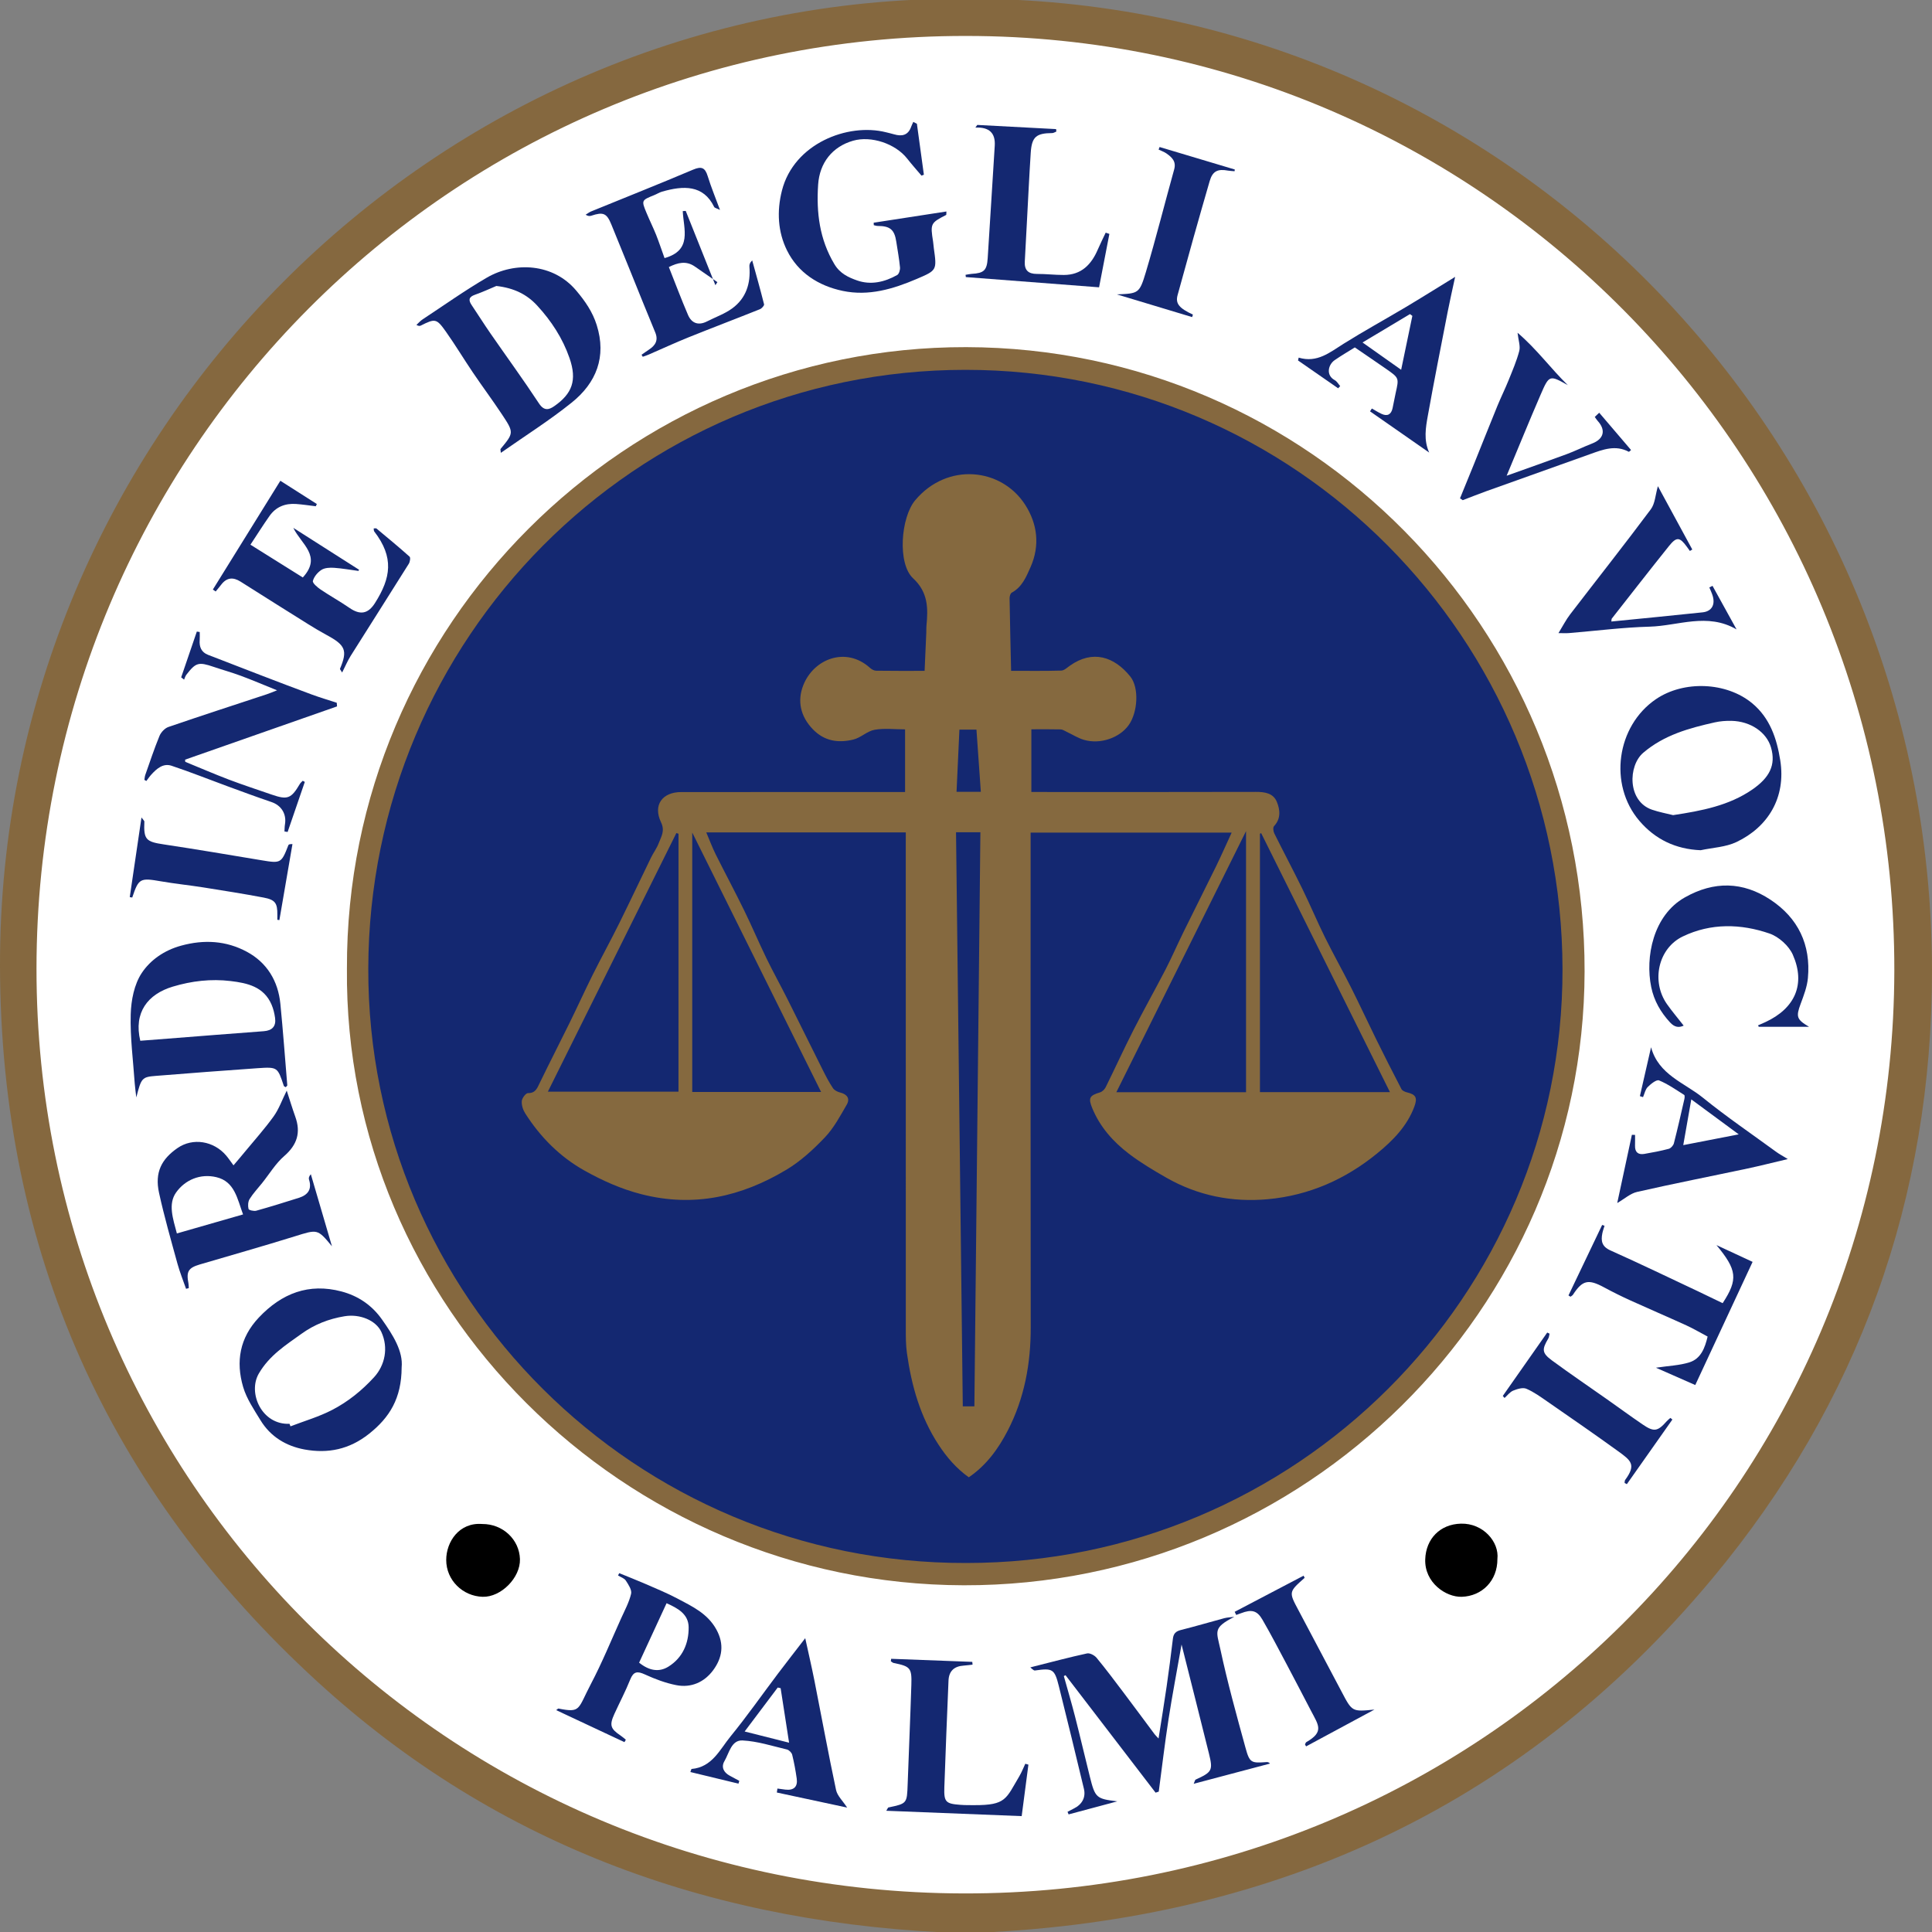
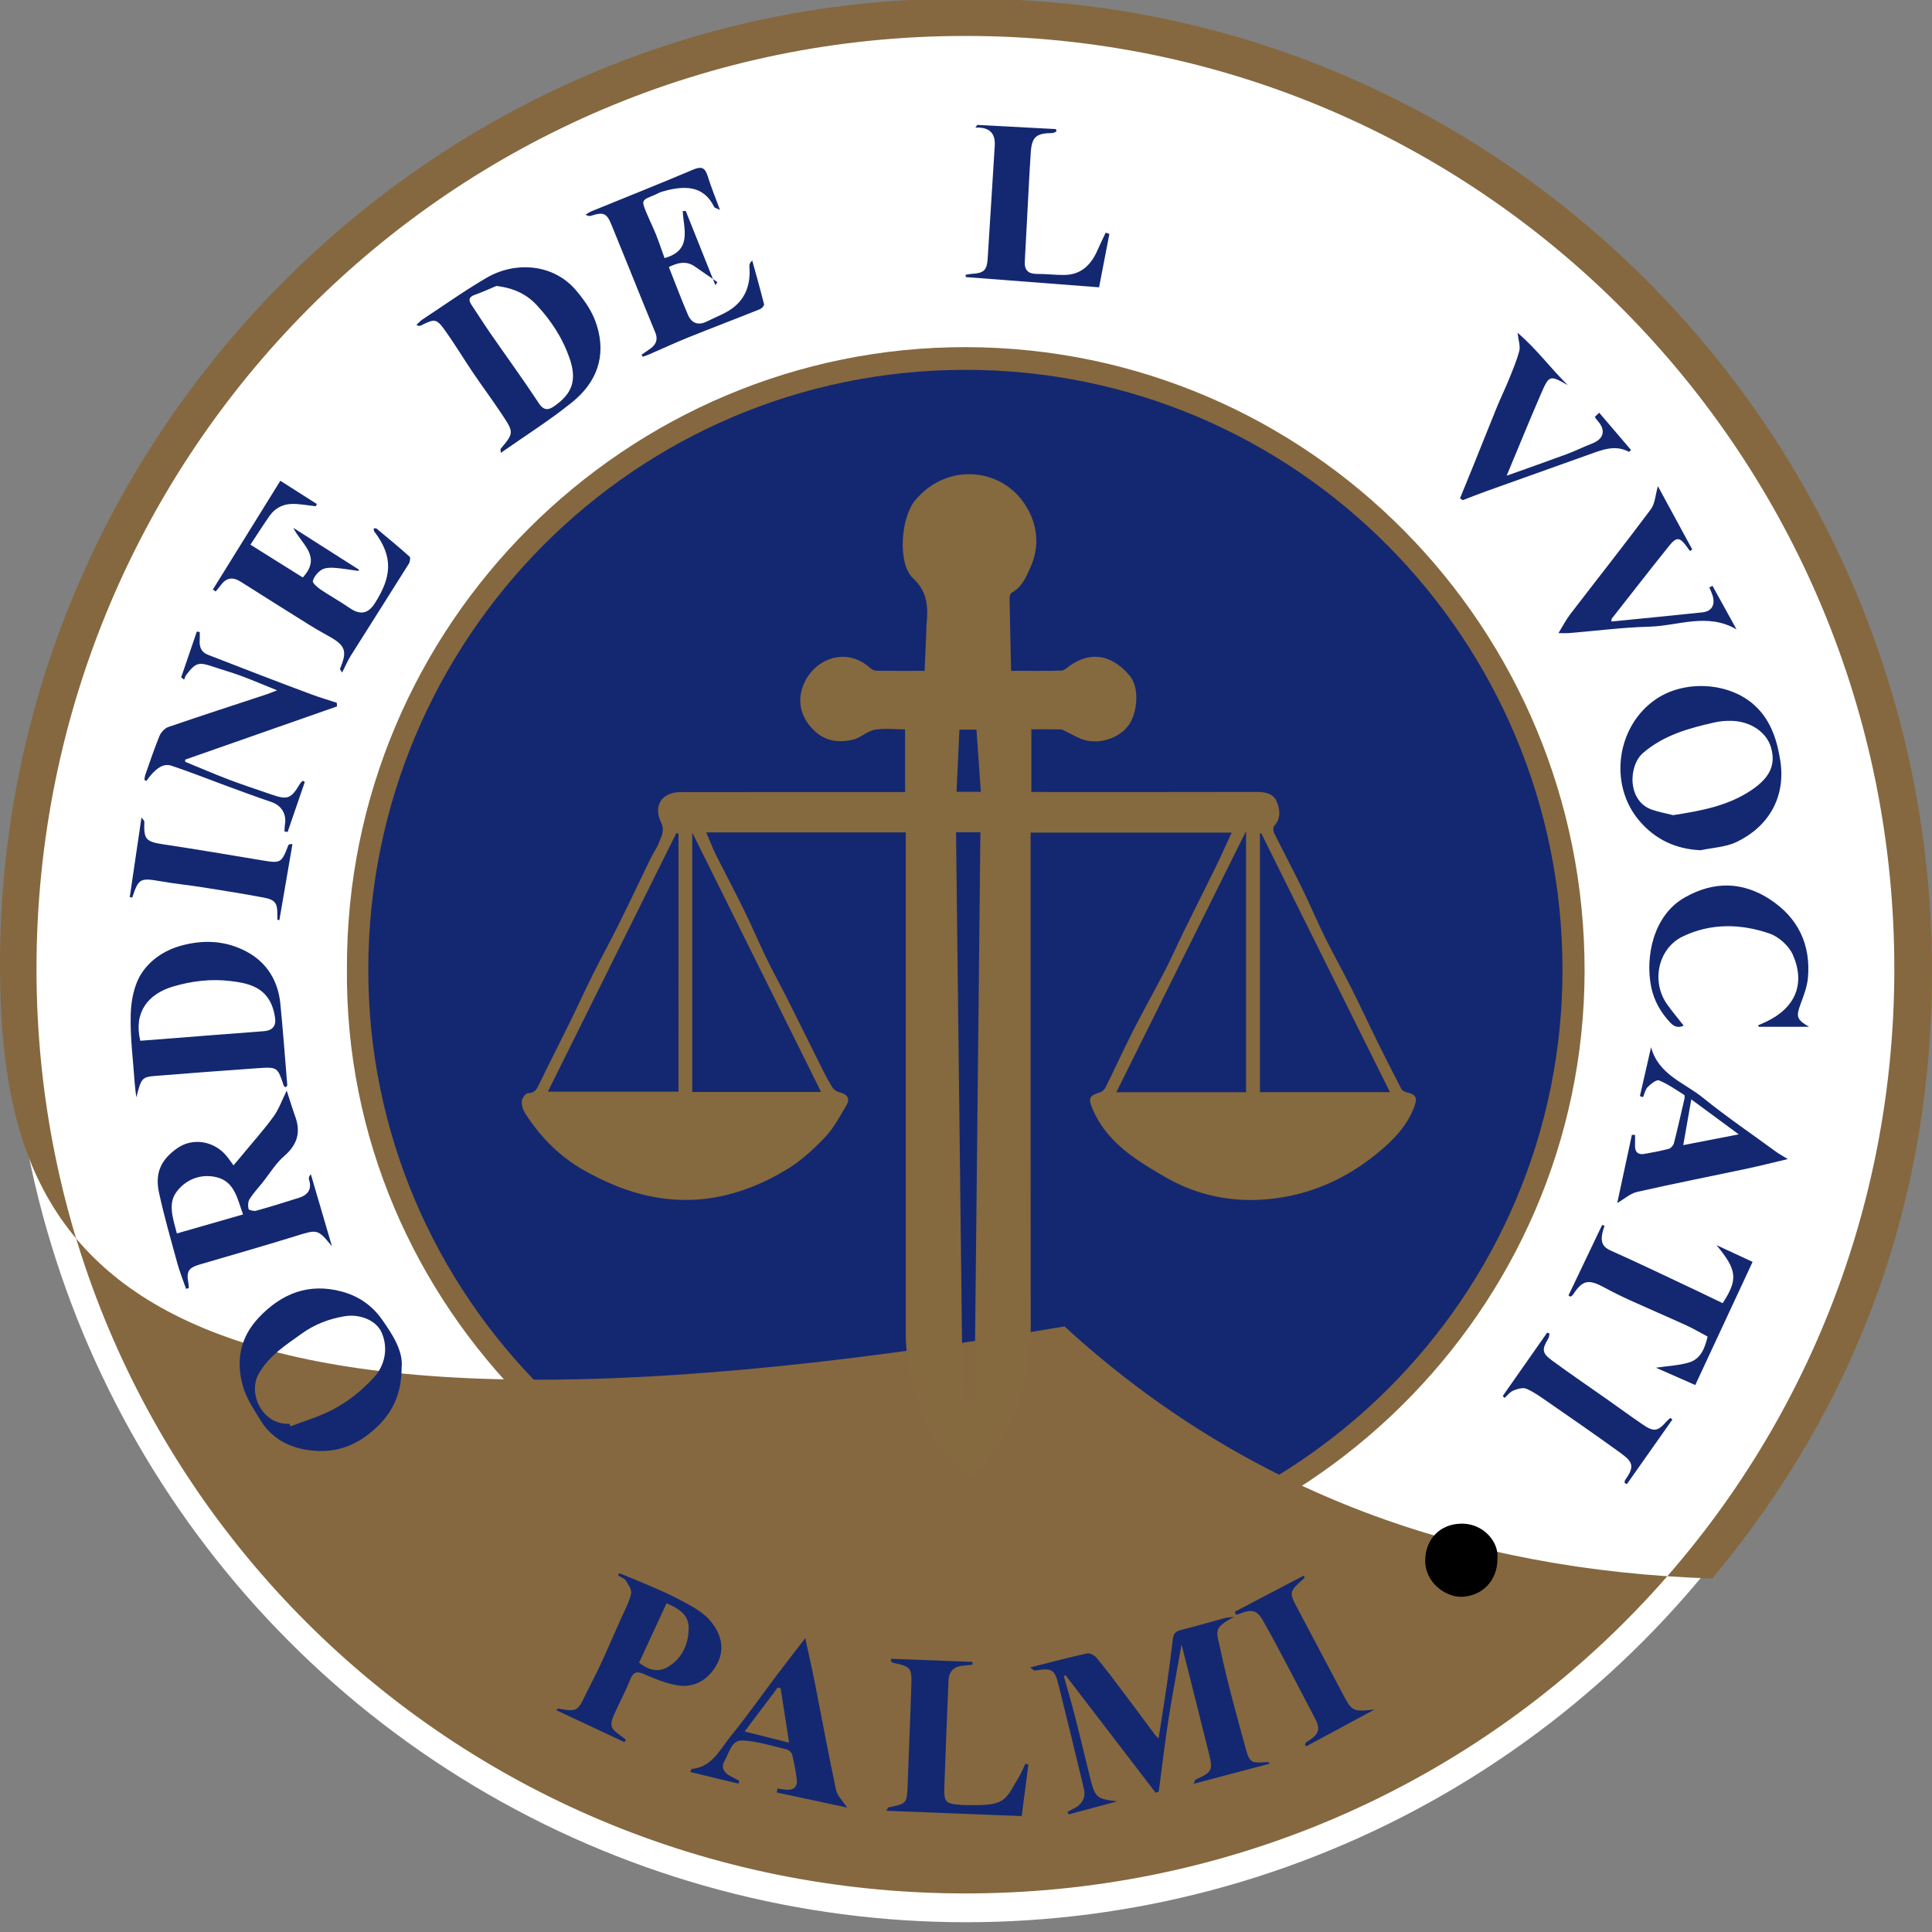
<svg xmlns="http://www.w3.org/2000/svg" version="1.1" id="Livello_1" x="0px" y="0px" width="56px" height="56px" viewBox="0 0 56 56" xml:space="preserve">
  <rect x="0" y="0" width="56" height="56" fill="#808080" stroke="none" />
  <g>
    <circle fill="#FFFFFF" cx="28" cy="28" r="27.717" />
    <circle fill="#142871" cx="27.989" cy="28.047" r="17.474" />
-     <path fill="#85683F" d="M27.976-0.037C43.508-0.091,55.978,12.612,56,28.108c0.009,6.616-2.127,12.557-6.368,17.646 c-5.621,6.744-12.959,9.991-21.67,10.283c-7.117-0.232-13.49-2.46-18.777-7.307C3.134,43.184,0.021,36.263,0,28.014 C-0.039,12.61,12.59-0.127,27.976-0.037z M28.005,1.042C13.094,1.022,1.066,13.13,1.058,28.073 C1.05,42.912,12.992,54.849,27.927,54.882c14.948,0.033,26.951-11.894,26.981-26.744C54.937,13.207,42.929,1.042,28.005,1.042z" />
+     <path fill="#85683F" d="M27.976-0.037C43.508-0.091,55.978,12.612,56,28.108c0.009,6.616-2.127,12.557-6.368,17.646 c-7.117-0.232-13.49-2.46-18.777-7.307C3.134,43.184,0.021,36.263,0,28.014 C-0.039,12.61,12.59-0.127,27.976-0.037z M28.005,1.042C13.094,1.022,1.066,13.13,1.058,28.073 C1.05,42.912,12.992,54.849,27.927,54.882c14.948,0.033,26.951-11.894,26.981-26.744C54.937,13.207,42.929,1.042,28.005,1.042z" />
    <path fill="#85683F" d="M10.056,28.072c-0.03-9.983,8.11-18.03,17.95-18.01c9.945,0.02,17.944,8.151,17.924,18.099 c-0.019,9.806-8.115,17.812-17.996,17.789C18.069,45.927,9.961,37.857,10.056,28.072z M27.999,45.304 c9.555,0.008,17.306-7.729,17.291-17.215c-0.015-9.57-7.721-17.372-17.31-17.369c-9.588,0.003-17.28,7.793-17.305,17.351 C10.651,37.575,18.416,45.325,27.999,45.304z" />
    <g>
      <path fill="#142871" d="M35.776,46.865c-0.626,0.321-0.516,0.415-0.404,0.936c0.206,0.962,0.469,1.912,0.73,2.861 c0.12,0.438,0.165,0.446,0.611,0.413c0.031-0.002,0.062,0.003,0.099,0.043c-0.724,0.192-1.448,0.383-2.212,0.586 c0.034-0.076,0.038-0.112,0.054-0.12c0.478-0.219,0.509-0.267,0.389-0.752c-0.256-1.033-0.518-2.064-0.795-3.165 c-0.134,0.764-0.269,1.464-0.378,2.167c-0.108,0.697-0.19,1.398-0.283,2.097c-0.031,0.01-0.061,0.02-0.092,0.03 c-0.87-1.135-1.741-2.27-2.611-3.405c-0.016,0.009-0.032,0.018-0.048,0.027c0.108,0.387,0.222,0.772,0.322,1.161 c0.149,0.581,0.285,1.165,0.43,1.746c0.155,0.623,0.187,0.649,0.798,0.723c-0.471,0.126-0.942,0.252-1.412,0.378 c-0.01-0.025-0.021-0.05-0.031-0.075c0.061-0.032,0.122-0.065,0.184-0.096c0.239-0.118,0.351-0.323,0.29-0.574 c-0.238-0.992-0.478-1.984-0.726-2.973c-0.125-0.499-0.178-0.526-0.694-0.453c-0.022,0.003-0.047-0.012-0.133-0.09 c0.044-0.011,0.087-0.023,0.131-0.034c0.504-0.126,1.006-0.261,1.514-0.371c0.081-0.017,0.215,0.054,0.275,0.126 c0.272,0.329,0.528,0.672,0.785,1.012c0.301,0.399,0.598,0.802,0.897,1.203c0.021,0.028,0.047,0.052,0.115,0.125 c0.083-0.531,0.164-1.017,0.234-1.505c0.067-0.461,0.126-0.924,0.182-1.387c0.017-0.144,0.08-0.214,0.225-0.251 c0.426-0.107,0.847-0.232,1.271-0.346C35.583,46.88,35.681,46.878,35.776,46.865z" />
      <path fill="#142871" d="M5.393,37.357c-0.084-0.242-0.181-0.481-0.249-0.728c-0.187-0.682-0.383-1.363-0.534-2.053 c-0.131-0.598,0.076-0.981,0.535-1.299c0.445-0.308,1.05-0.206,1.409,0.215c0.07,0.082,0.129,0.172,0.214,0.286 c0.118-0.139,0.231-0.27,0.34-0.404c0.278-0.337,0.571-0.663,0.825-1.017c0.151-0.21,0.239-0.465,0.378-0.745 c0.083,0.256,0.16,0.51,0.249,0.759c0.164,0.458,0.053,0.812-0.321,1.137c-0.252,0.218-0.43,0.52-0.642,0.784 c-0.122,0.153-0.258,0.296-0.361,0.461c-0.048,0.076-0.054,0.199-0.032,0.289c0.008,0.035,0.155,0.07,0.224,0.051 c0.414-0.115,0.824-0.244,1.234-0.373c0.264-0.083,0.386-0.248,0.294-0.533c-0.014-0.043,0.004-0.097,0.054-0.151 c0.204,0.696,0.408,1.392,0.612,2.088c-0.421-0.509-0.416-0.494-1.078-0.288c-0.915,0.285-1.837,0.545-2.756,0.816 c-0.33,0.098-0.392,0.205-0.326,0.544c0.009,0.046,0.007,0.094,0.01,0.141C5.446,37.344,5.419,37.35,5.393,37.357z M5.127,35.752 c0.662-0.19,1.276-0.366,1.918-0.551c-0.169-0.46-0.244-0.954-0.773-1.08c-0.466-0.111-0.908,0.077-1.168,0.444 C4.867,34.9,5.012,35.32,5.127,35.752z" />
      <path fill="#142871" d="M14.517,13.126c-0.009-0.091-0.015-0.104-0.011-0.109c0.39-0.471,0.396-0.475,0.038-1.014 c-0.271-0.409-0.565-0.803-0.84-1.21c-0.264-0.391-0.508-0.796-0.78-1.181c-0.272-0.384-0.311-0.383-0.727-0.175 c-0.029,0.014-0.062,0.018-0.127-0.019c0.06-0.054,0.113-0.118,0.18-0.161c0.618-0.407,1.223-0.837,1.861-1.209 c0.813-0.473,1.925-0.416,2.589,0.372c0.262,0.31,0.476,0.621,0.596,1.002c0.29,0.921-0.012,1.677-0.728,2.25 C15.926,12.188,15.226,12.629,14.517,13.126z M14.387,8.289c-0.164,0.068-0.388,0.173-0.621,0.255 c-0.182,0.064-0.192,0.155-0.095,0.299c0.184,0.273,0.359,0.553,0.547,0.824c0.468,0.676,0.953,1.34,1.404,2.026 c0.147,0.223,0.287,0.189,0.443,0.08c0.516-0.359,0.669-0.745,0.442-1.396c-0.199-0.574-0.527-1.075-0.935-1.518 C15.28,8.541,14.909,8.348,14.387,8.289z" />
      <path fill="#142871" d="M8.282,31.513c-0.027-0.018-0.05-0.024-0.055-0.037c-0.181-0.545-0.182-0.553-0.759-0.514 C6.484,31.03,5.5,31.107,4.516,31.185c-0.402,0.032-0.421,0.06-0.565,0.624c-0.015-0.132-0.035-0.264-0.045-0.396 C3.86,30.742,3.77,30.069,3.789,29.4c0.011-0.406,0.101-0.868,0.319-1.196c0.251-0.379,0.654-0.66,1.14-0.793 c0.668-0.184,1.31-0.145,1.906,0.176c0.585,0.315,0.908,0.847,0.973,1.513c0.077,0.785,0.135,1.572,0.2,2.359 C8.328,31.47,8.307,31.484,8.282,31.513z M4.066,30.167c0.271-0.021,0.53-0.041,0.789-0.061c0.93-0.073,1.86-0.147,2.79-0.216 c0.247-0.018,0.362-0.144,0.328-0.386c-0.018-0.131-0.05-0.264-0.102-0.385c-0.224-0.521-0.701-0.625-1.188-0.683 c-0.567-0.068-1.126-0.003-1.675,0.162C4.281,28.816,3.87,29.351,4.066,30.167z" />
      <path fill="#142871" d="M49.294,24.644c-0.727-0.03-1.319-0.316-1.777-0.853c-0.898-1.052-0.661-2.745,0.478-3.523 c0.805-0.55,2.046-0.505,2.796,0.119c0.51,0.425,0.709,1.015,0.81,1.647c0.174,1.09-0.359,1.939-1.267,2.372 C50.021,24.555,49.643,24.569,49.294,24.644z M48.496,23.627c0.833-0.126,1.618-0.277,2.291-0.739 c0.5-0.344,0.696-0.711,0.546-1.224c-0.129-0.441-0.591-0.758-1.147-0.77c-0.16-0.003-0.325,0.009-0.481,0.044 c-0.743,0.167-1.467,0.364-2.073,0.88c-0.444,0.377-0.464,1.405,0.251,1.651C48.09,23.541,48.31,23.58,48.496,23.627z" />
      <path fill="#142871" d="M11.642,39.635c-0.003,0.899-0.353,1.456-0.948,1.927c-0.569,0.451-1.188,0.576-1.866,0.452 c-0.534-0.098-0.987-0.37-1.277-0.847c-0.189-0.309-0.402-0.622-0.503-0.963c-0.217-0.738-0.101-1.426,0.454-2.014 c0.664-0.703,1.449-1.007,2.397-0.756c0.476,0.126,0.877,0.393,1.171,0.809C11.396,38.703,11.688,39.171,11.642,39.635z M8.392,41.27c0.009,0.024,0.019,0.049,0.028,0.073c0.404-0.155,0.825-0.277,1.207-0.475c0.458-0.237,0.86-0.56,1.215-0.948 c0.315-0.344,0.425-0.853,0.21-1.316c-0.154-0.33-0.617-0.526-1.064-0.452c-0.457,0.075-0.875,0.238-1.254,0.512 c-0.46,0.331-0.925,0.622-1.232,1.149C7.175,40.374,7.586,41.304,8.392,41.27z" />
-       <path fill="#142871" d="M26.577,3.588c0.067,0.492,0.135,0.984,0.202,1.476c-0.023,0.009-0.046,0.018-0.069,0.027 c-0.139-0.164-0.282-0.325-0.415-0.494c-0.34-0.433-1.044-0.669-1.569-0.518c-0.602,0.173-0.97,0.642-1.012,1.272 c-0.054,0.813,0.04,1.585,0.472,2.307c0.164,0.273,0.407,0.382,0.655,0.47c0.399,0.141,0.8,0.049,1.165-0.157 c0.053-0.03,0.088-0.149,0.081-0.221c-0.024-0.25-0.07-0.497-0.108-0.746C25.926,6.655,25.8,6.55,25.44,6.549 c-0.038,0-0.075-0.014-0.113-0.022c-0.001-0.024-0.002-0.048-0.003-0.072c0.699-0.108,1.398-0.215,2.108-0.325 c-0.004,0.067,0.001,0.096-0.007,0.1c-0.452,0.231-0.462,0.251-0.379,0.774c0.01,0.062,0.012,0.125,0.021,0.187 c0.09,0.642,0.091,0.644-0.495,0.894c-0.686,0.293-1.392,0.504-2.144,0.347c-0.707-0.148-1.297-0.528-1.617-1.175 c-0.264-0.534-0.299-1.132-0.146-1.734c0.345-1.359,1.904-1.968,3.014-1.69c0.078,0.02,0.157,0.037,0.235,0.06 c0.227,0.067,0.408,0.031,0.496-0.218c0.017-0.049,0.042-0.095,0.063-0.142C26.508,3.551,26.542,3.57,26.577,3.588z" />
      <path fill="#142871" d="M10.831,15.317c0.034,0,0.067-0.01,0.081,0.002c0.323,0.269,0.647,0.536,0.96,0.816 c0.031,0.028,0.012,0.15-0.022,0.205c-0.559,0.893-1.126,1.781-1.687,2.673c-0.088,0.141-0.153,0.296-0.246,0.48 c-0.048-0.079-0.066-0.097-0.063-0.106c0.224-0.532,0.163-0.685-0.384-0.98c-0.18-0.097-0.356-0.202-0.529-0.31 c-0.657-0.411-1.314-0.823-1.968-1.238c-0.218-0.138-0.403-0.121-0.563,0.09c-0.05,0.067-0.106,0.13-0.159,0.195 c-0.027-0.019-0.054-0.038-0.081-0.056c0.643-1.036,1.286-2.072,1.956-3.153c0.363,0.232,0.711,0.453,1.058,0.674 c-0.01,0.022-0.02,0.043-0.031,0.065c-0.19-0.023-0.379-0.052-0.57-0.066c-0.317-0.023-0.586,0.083-0.771,0.347 c-0.19,0.27-0.367,0.551-0.553,0.833c0.515,0.323,1.012,0.633,1.518,0.95c0.567-0.62-0.049-0.966-0.275-1.438 c0.636,0.405,1.271,0.81,1.907,1.215c-0.007,0.011-0.014,0.022-0.021,0.033c-0.235-0.031-0.468-0.074-0.704-0.09 c-0.122-0.008-0.268-0.002-0.365,0.059c-0.111,0.071-0.219,0.199-0.25,0.322c-0.015,0.062,0.131,0.185,0.225,0.249 c0.273,0.185,0.563,0.344,0.834,0.531c0.308,0.213,0.539,0.18,0.741-0.14c0.462-0.73,0.559-1.321-0.023-2.077 C10.833,15.384,10.837,15.354,10.831,15.317z" />
      <path fill="#142871" d="M19.262,7.481c0.81-0.226,0.552-0.84,0.528-1.362c0.029-0.002,0.057-0.004,0.086-0.006 c0.287,0.718,0.574,1.436,0.86,2.153c0.019-0.029,0.039-0.059,0.058-0.088c-0.218-0.151-0.437-0.302-0.654-0.453 c-0.248-0.172-0.491-0.115-0.753,0.016c0.185,0.465,0.359,0.931,0.555,1.387c0.106,0.246,0.304,0.315,0.554,0.187 c0.244-0.125,0.511-0.217,0.729-0.377c0.401-0.294,0.537-0.722,0.497-1.211c-0.005-0.056,0.012-0.113,0.081-0.179 c0.117,0.424,0.237,0.847,0.344,1.273c0.009,0.036-0.067,0.12-0.119,0.141c-0.689,0.276-1.383,0.539-2.071,0.816 c-0.39,0.157-0.772,0.335-1.159,0.502c-0.054,0.024-0.112,0.041-0.167,0.061c-0.012-0.019-0.023-0.039-0.035-0.058 c0.072-0.05,0.143-0.102,0.216-0.15c0.186-0.122,0.276-0.269,0.18-0.499c-0.244-0.586-0.479-1.175-0.717-1.763 c-0.185-0.456-0.369-0.912-0.556-1.367c-0.133-0.325-0.234-0.366-0.578-0.252c-0.045,0.015-0.095,0.017-0.166-0.028 c0.053-0.032,0.102-0.072,0.158-0.095c0.986-0.403,1.975-0.795,2.956-1.211c0.245-0.104,0.348-0.06,0.424,0.187 c0.096,0.312,0.222,0.616,0.356,0.98c-0.094-0.047-0.154-0.056-0.169-0.087c-0.313-0.645-0.891-0.622-1.512-0.442 c-0.077,0.022-0.146,0.068-0.221,0.098c-0.375,0.151-0.379,0.153-0.227,0.518c0.089,0.215,0.193,0.424,0.28,0.64 C19.105,7.027,19.177,7.247,19.262,7.481z" />
      <path fill="#142871" d="M18.1,50.497c-0.653-0.306-1.306-0.612-1.979-0.928c0.044-0.032,0.057-0.048,0.066-0.046 c0.657,0.13,0.553,0.025,0.943-0.717c0.323-0.614,0.586-1.26,0.872-1.894c0.106-0.235,0.233-0.468,0.291-0.716 c0.026-0.111-0.078-0.266-0.153-0.382c-0.045-0.069-0.149-0.1-0.226-0.148c0.012-0.022,0.023-0.045,0.035-0.067 c0.253,0.104,0.509,0.203,0.76,0.312c0.311,0.136,0.626,0.265,0.925,0.423c0.429,0.228,0.873,0.431,1.13,0.897 c0.238,0.432,0.17,0.827-0.094,1.183c-0.254,0.343-0.635,0.516-1.067,0.431c-0.312-0.061-0.619-0.177-0.909-0.31 c-0.22-0.101-0.331-0.09-0.427,0.148c-0.136,0.34-0.308,0.665-0.46,0.999c-0.147,0.323-0.114,0.427,0.182,0.625 c0.053,0.036,0.101,0.079,0.151,0.119C18.127,50.45,18.114,50.474,18.1,50.497z M18.525,48.193 c0.284,0.229,0.572,0.288,0.85,0.115c0.412-0.257,0.59-0.675,0.586-1.14c-0.003-0.38-0.31-0.551-0.64-0.698 C19.053,47.049,18.792,47.614,18.525,48.193z" />
      <path fill="#142871" d="M5.37,22.082c0.421,0.172,0.839,0.353,1.264,0.515c0.409,0.155,0.825,0.291,1.239,0.434 c0.462,0.16,0.567,0.119,0.819-0.309c0.02-0.035,0.055-0.061,0.083-0.091c0.02,0.011,0.04,0.022,0.06,0.033 c-0.166,0.484-0.332,0.967-0.498,1.451c-0.031-0.005-0.061-0.01-0.092-0.015c0.005-0.069,0.004-0.139,0.015-0.207 c0.05-0.301-0.107-0.549-0.39-0.645c-0.432-0.147-0.859-0.305-1.287-0.462c-0.537-0.197-1.069-0.411-1.612-0.591 c-0.24-0.079-0.426,0.082-0.582,0.253c-0.054,0.059-0.099,0.126-0.147,0.189c-0.019-0.011-0.038-0.021-0.057-0.032 c0.008-0.047,0.01-0.096,0.025-0.141c0.134-0.379,0.26-0.762,0.413-1.134c0.044-0.106,0.154-0.223,0.26-0.259 c0.947-0.325,1.9-0.634,2.851-0.948c0.083-0.027,0.163-0.062,0.297-0.114c-0.382-0.154-0.713-0.296-1.05-0.421 c-0.259-0.096-0.527-0.17-0.789-0.259c-0.436-0.148-0.515-0.128-0.79,0.228c-0.031,0.04-0.045,0.094-0.066,0.142 c-0.028-0.022-0.057-0.043-0.085-0.065c0.151-0.443,0.303-0.885,0.454-1.328c0.028,0.004,0.056,0.008,0.084,0.013 c0,0.077,0.005,0.154-0.001,0.231c-0.016,0.2,0.047,0.355,0.243,0.431c0.509,0.198,1.018,0.395,1.527,0.59 c0.493,0.189,0.986,0.378,1.482,0.561c0.237,0.087,0.481,0.159,0.721,0.238c0.003,0.035,0.005,0.07,0.008,0.105 C8.3,20.99,6.833,21.504,5.365,22.019C5.367,22.04,5.369,22.061,5.37,22.082z" />
      <path fill="#142871" d="M52.436,29.762c-0.486,0-0.972,0-1.457,0c-0.007-0.014-0.014-0.027-0.022-0.041 c0.071-0.032,0.143-0.062,0.214-0.095c0.861-0.399,1.17-1.101,0.795-1.952c-0.114-0.259-0.407-0.522-0.676-0.615 c-0.834-0.287-1.7-0.306-2.512,0.084c-0.719,0.345-0.923,1.306-0.459,1.964c0.148,0.21,0.316,0.407,0.483,0.621 c-0.142,0.069-0.269,0.045-0.395-0.093c-0.272-0.296-0.464-0.625-0.546-1.025c-0.177-0.863,0.052-2.076,0.973-2.597 c0.847-0.48,1.684-0.463,2.484,0.066c0.802,0.53,1.174,1.306,1.085,2.27c-0.023,0.254-0.12,0.504-0.21,0.747 C52.053,29.472,52.076,29.55,52.436,29.762z" />
      <path fill="#142871" d="M46.508,35.529c-0.022,0.074-0.049,0.147-0.064,0.222c-0.044,0.221-0.013,0.382,0.235,0.493 c0.863,0.386,1.715,0.798,2.57,1.2c0.231,0.109,0.459,0.221,0.683,0.329c0.455-0.695,0.415-0.965-0.179-1.683 c0.346,0.161,0.693,0.321,1.047,0.486c-0.56,1.203-1.108,2.381-1.662,3.57c-0.384-0.169-0.737-0.325-1.14-0.502 c0.37-0.056,0.685-0.065,0.974-0.157c0.327-0.105,0.446-0.413,0.524-0.746c-0.208-0.11-0.407-0.228-0.616-0.324 c-0.537-0.245-1.08-0.477-1.617-0.721c-0.261-0.118-0.518-0.246-0.77-0.382c-0.456-0.246-0.624-0.209-0.899,0.213 c-0.016,0.025-0.049,0.04-0.073,0.059c-0.019-0.012-0.039-0.024-0.058-0.037c0.325-0.681,0.651-1.362,0.976-2.043 C46.462,35.514,46.485,35.521,46.508,35.529z" />
      <path fill="#142871" d="M25.689,52.486c0.043-0.069,0.049-0.093,0.06-0.095c0.543-0.115,0.54-0.114,0.56-0.675 c0.034-0.96,0.077-1.921,0.107-2.881c0.016-0.49-0.03-0.535-0.514-0.633c-0.029-0.006-0.054-0.033-0.081-0.05 c0.003-0.024,0.006-0.047,0.01-0.071c0.784,0.03,1.567,0.059,2.351,0.089c0.003,0.027,0.005,0.054,0.008,0.081 c-0.085,0.009-0.17,0.021-0.255,0.027c-0.279,0.018-0.43,0.159-0.442,0.434c-0.043,1.032-0.086,2.064-0.121,3.096 c-0.014,0.424,0.04,0.475,0.465,0.506c0.134,0.01,0.269,0.009,0.404,0.009c0.923,0.003,0.915-0.183,1.303-0.835 c0.069-0.116,0.117-0.243,0.175-0.365c0.03,0.009,0.06,0.018,0.09,0.026c-0.064,0.489-0.128,0.979-0.195,1.492 C28.299,52.59,27.01,52.538,25.689,52.486z" />
      <path fill="#142871" d="M32.156,6.78c-0.098,0.506-0.196,1.012-0.299,1.548c-1.297-0.1-2.58-0.198-3.862-0.297 c-0.003-0.022-0.005-0.043-0.008-0.065c0.06-0.01,0.119-0.024,0.179-0.028c0.352-0.021,0.44-0.097,0.463-0.456 c0.071-1.084,0.134-2.169,0.204-3.254c0.024-0.367-0.153-0.548-0.561-0.53c0.018-0.026,0.036-0.051,0.055-0.077 c0.762,0.04,1.523,0.081,2.285,0.121c0.002,0.024,0.005,0.047,0.007,0.071c-0.04,0.015-0.08,0.044-0.12,0.044 c-0.467,0.004-0.593,0.11-0.623,0.575c-0.044,0.681-0.076,1.363-0.113,2.045c-0.02,0.368-0.038,0.735-0.059,1.103 c-0.014,0.25,0.099,0.36,0.351,0.36c0.26-0.001,0.52,0.031,0.78,0.03c0.509,0,0.799-0.302,0.986-0.739 c0.071-0.165,0.152-0.325,0.228-0.487C32.083,6.757,32.12,6.769,32.156,6.78z" />
-       <path fill="#142871" d="M39.27,10.07c-0.192,0.12-0.393,0.237-0.584,0.369c-0.187,0.129-0.262,0.436,0.001,0.579 c0.065,0.035,0.107,0.114,0.159,0.173c-0.02,0.021-0.039,0.043-0.059,0.064c-0.388-0.269-0.775-0.538-1.163-0.807 c0.006-0.027,0.013-0.055,0.019-0.082c0.536,0.161,0.902-0.152,1.303-0.403c0.584-0.366,1.189-0.697,1.782-1.05 c0.467-0.278,0.927-0.567,1.45-0.888c-0.081,0.376-0.154,0.693-0.216,1.012c-0.195,1.003-0.395,2.005-0.575,3.01 c-0.062,0.347-0.126,0.706,0.039,1.071c-0.572-0.398-1.143-0.796-1.715-1.195c0.018-0.027,0.035-0.055,0.053-0.082 c0.094,0.052,0.184,0.111,0.282,0.156c0.169,0.078,0.278,0.017,0.318-0.163c0.033-0.148,0.058-0.299,0.091-0.447 c0.097-0.43,0.099-0.431-0.271-0.69C39.893,10.494,39.598,10.295,39.27,10.07z M39.494,9.927c0.371,0.262,0.726,0.513,1.119,0.791 c0.115-0.555,0.22-1.058,0.325-1.562c-0.023-0.017-0.046-0.035-0.069-0.052C40.422,9.372,39.975,9.639,39.494,9.927z" />
      <path fill="#142871" d="M23.34,47.484c0.095,0.437,0.188,0.833,0.267,1.232c0.209,1.055,0.402,2.113,0.626,3.165 c0.036,0.172,0.195,0.317,0.322,0.513c-0.668-0.143-1.353-0.29-2.038-0.437c0.006-0.038,0.011-0.076,0.017-0.115 c0.077,0.01,0.154,0.022,0.232,0.031c0.244,0.028,0.362-0.083,0.327-0.324c-0.033-0.231-0.075-0.461-0.131-0.687 c-0.015-0.061-0.091-0.137-0.152-0.152c-0.427-0.101-0.855-0.241-1.287-0.262c-0.326-0.016-0.388,0.368-0.525,0.6 c-0.101,0.172-0.022,0.329,0.158,0.424c0.091,0.048,0.182,0.098,0.273,0.147c-0.008,0.027-0.016,0.054-0.024,0.081 c-0.462-0.112-0.925-0.224-1.394-0.337c0.022-0.059,0.027-0.088,0.035-0.089c0.595-0.05,0.818-0.562,1.128-0.942 c0.48-0.588,0.916-1.212,1.374-1.819C22.798,48.182,23.054,47.856,23.34,47.484z M22.872,50.513 c-0.086-0.557-0.166-1.069-0.245-1.58c-0.028-0.006-0.056-0.013-0.084-0.019c-0.311,0.414-0.623,0.827-0.959,1.274 C22.03,50.3,22.426,50.4,22.872,50.513z" />
      <path fill="#142871" d="M46.876,34.871c0.139-0.647,0.282-1.313,0.425-1.978c0.031,0.001,0.061,0.002,0.092,0.003 c0,0.104,0.002,0.208-0.001,0.312c-0.005,0.187,0.089,0.269,0.268,0.239c0.238-0.041,0.477-0.086,0.71-0.148 c0.06-0.016,0.131-0.095,0.148-0.158c0.109-0.425,0.206-0.853,0.304-1.281c0.009-0.04,0.015-0.11-0.005-0.123 c-0.238-0.15-0.471-0.315-0.729-0.421c-0.073-0.03-0.237,0.101-0.327,0.191c-0.072,0.072-0.093,0.194-0.137,0.294 c-0.03-0.01-0.061-0.019-0.091-0.029c0.108-0.472,0.216-0.945,0.324-1.417c0.216,0.798,0.964,1.027,1.497,1.458 c0.685,0.555,1.417,1.053,2.13,1.574c0.084,0.062,0.177,0.111,0.336,0.209c-0.429,0.101-0.792,0.194-1.159,0.272 c-1.068,0.227-2.14,0.437-3.205,0.679C47.258,34.591,47.087,34.749,46.876,34.871z M49.023,31.866 c-0.081,0.461-0.155,0.882-0.233,1.326c0.544-0.106,1.056-0.205,1.608-0.312C49.934,32.538,49.495,32.214,49.023,31.866z" />
      <path fill="#142871" d="M46.706,18.015c0.895-0.089,1.77-0.173,2.644-0.266c0.267-0.028,0.375-0.224,0.289-0.491 c-0.025-0.079-0.061-0.154-0.093-0.231c0.031-0.015,0.061-0.031,0.092-0.046c0.232,0.421,0.465,0.842,0.697,1.263 c-0.847-0.495-1.695-0.102-2.52-0.08c-0.78,0.021-1.557,0.122-2.336,0.186c-0.086,0.007-0.174,0.001-0.306,0.001 c0.128-0.208,0.219-0.389,0.341-0.547c0.778-1.014,1.571-2.017,2.335-3.041c0.125-0.167,0.133-0.42,0.206-0.671 c0.332,0.612,0.664,1.224,0.997,1.836c-0.023,0.014-0.047,0.028-0.07,0.042c-0.029-0.04-0.058-0.081-0.087-0.121 c-0.208-0.285-0.298-0.297-0.519-0.022c-0.558,0.696-1.106,1.401-1.657,2.103C46.709,17.94,46.713,17.962,46.706,18.015z" />
      <path fill="#142871" d="M45.444,11.164c-0.529-0.297-0.539-0.301-0.789,0.277c-0.329,0.759-0.64,1.526-0.984,2.348 c0.618-0.221,1.178-0.417,1.735-0.623c0.252-0.093,0.493-0.214,0.743-0.311c0.338-0.13,0.405-0.386,0.162-0.653 c-0.032-0.036-0.058-0.078-0.086-0.117c0.043-0.041,0.086-0.082,0.129-0.122c0.306,0.359,0.613,0.718,0.923,1.081 c-0.027,0.022-0.057,0.056-0.066,0.051c-0.385-0.206-0.747-0.066-1.112,0.065c-1.01,0.362-2.021,0.72-3.03,1.082 c-0.225,0.081-0.448,0.171-0.671,0.256c-0.026-0.018-0.053-0.035-0.079-0.053c0.131-0.322,0.264-0.644,0.394-0.966 c0.23-0.571,0.457-1.144,0.69-1.714c0.102-0.248,0.221-0.489,0.322-0.738c0.113-0.282,0.236-0.563,0.312-0.855 c0.036-0.14-0.025-0.306-0.05-0.527C44.539,10.114,44.949,10.681,45.444,11.164z" />
-       <path fill="#142871" d="M35.785,4.963c-0.062-0.006-0.125-0.006-0.185-0.017c-0.299-0.056-0.451,0.009-0.536,0.3 c-0.32,1.1-0.629,2.203-0.931,3.308c-0.068,0.249,0.05,0.38,0.444,0.565c-0.007,0.024-0.015,0.048-0.022,0.072 c-0.727-0.219-1.454-0.439-2.181-0.658c0.625-0.028,0.652-0.019,0.84-0.647c0.294-0.985,0.544-1.984,0.82-2.975 c0.066-0.235-0.068-0.354-0.226-0.465c-0.068-0.047-0.15-0.074-0.225-0.11c0.009-0.025,0.019-0.05,0.028-0.075 c0.727,0.217,1.454,0.435,2.18,0.652C35.789,4.931,35.787,4.947,35.785,4.963z" />
      <path fill="#142871" d="M8.039,26.661c0-0.049,0-0.097,0-0.146c0.004-0.334-0.059-0.434-0.395-0.498 c-0.581-0.11-1.166-0.202-1.751-0.295c-0.408-0.064-0.819-0.106-1.225-0.176C4.06,25.44,4.02,25.457,3.833,26.015 c-0.024-0.004-0.048-0.007-0.072-0.011c0.111-0.75,0.221-1.5,0.34-2.309c0.057,0.079,0.084,0.098,0.083,0.117 c-0.022,0.525,0.044,0.586,0.566,0.664c0.949,0.143,1.895,0.303,2.842,0.461c0.546,0.091,0.565,0.083,0.767-0.44 c0.008-0.02,0.034-0.032,0.118-0.031c-0.126,0.734-0.253,1.468-0.379,2.203C8.078,26.665,8.058,26.663,8.039,26.661z" />
      <path fill="#142871" d="M43.559,40.462c0.429-0.612,0.859-1.224,1.288-1.837c0.023,0.011,0.045,0.021,0.068,0.032 c-0.012,0.048-0.014,0.102-0.039,0.144c-0.186,0.313-0.184,0.416,0.107,0.631c0.524,0.386,1.064,0.751,1.597,1.127 c0.342,0.241,0.68,0.489,1.026,0.725c0.334,0.229,0.44,0.211,0.706-0.09c0.031-0.035,0.07-0.064,0.105-0.095 c0.019,0.016,0.039,0.031,0.058,0.047c-0.44,0.624-0.88,1.248-1.32,1.873c-0.022-0.011-0.043-0.023-0.065-0.034 c0.005-0.03,0-0.066,0.016-0.088c0.327-0.445,0.174-0.56-0.214-0.84c-0.672-0.486-1.354-0.957-2.036-1.429 c-0.198-0.137-0.396-0.282-0.615-0.375c-0.102-0.043-0.263,0.007-0.381,0.055c-0.096,0.04-0.168,0.14-0.25,0.213 C43.594,40.501,43.577,40.482,43.559,40.462z" />
      <path fill="#142871" d="M37.816,45.734c-0.464,0.411-0.462,0.41-0.179,0.94c0.419,0.788,0.837,1.577,1.253,2.367 c0.303,0.576,0.302,0.577,0.949,0.512c-0.66,0.356-1.32,0.711-1.981,1.067c-0.011-0.019-0.022-0.037-0.032-0.056 c0.012-0.023,0.019-0.056,0.038-0.067c0.522-0.3,0.354-0.491,0.138-0.905c-0.231-0.442-0.46-0.886-0.694-1.326 c-0.235-0.442-0.466-0.888-0.717-1.321c-0.155-0.268-0.317-0.301-0.619-0.185c-0.046,0.018-0.093,0.033-0.14,0.05 c-0.015-0.03-0.029-0.061-0.044-0.091c0.666-0.349,1.331-0.698,1.997-1.047C37.794,45.693,37.805,45.713,37.816,45.734z" />
    </g>
-     <path d="M13.979,44.174c0.596-0.003,1.075,0.45,1.092,1.018c0.016,0.539-0.55,1.107-1.08,1.092 c-0.577-0.016-1.058-0.48-1.057-1.069C12.934,44.693,13.307,44.12,13.979,44.174z" />
    <path d="M43.403,45.19c0.003,0.623-0.44,1.076-1.036,1.094c-0.458,0.013-1.079-0.41-1.056-1.086c0.02-0.598,0.433-1.02,1.035-1.034 C42.988,44.147,43.46,44.691,43.403,45.19z" />
    <path fill="#85693F" d="M26.255,24.128c-1.942,0-3.85,0-5.783,0c0.096,0.226,0.173,0.434,0.271,0.632 c0.272,0.545,0.56,1.081,0.827,1.628c0.224,0.457,0.422,0.927,0.644,1.384c0.195,0.401,0.412,0.791,0.612,1.189 c0.346,0.688,0.684,1.379,1.029,2.066c0.088,0.176,0.18,0.352,0.29,0.515c0.041,0.061,0.131,0.106,0.207,0.125 c0.203,0.05,0.294,0.176,0.191,0.353c-0.19,0.328-0.374,0.674-0.631,0.945c-0.335,0.352-0.706,0.694-1.121,0.942 c-1.299,0.777-2.678,1.097-4.198,0.708c-0.595-0.152-1.134-0.396-1.653-0.686c-0.711-0.398-1.279-0.97-1.718-1.66 c-0.064-0.101-0.108-0.239-0.098-0.355c0.007-0.085,0.117-0.231,0.18-0.23c0.214,0.003,0.262-0.134,0.335-0.284 c0.285-0.587,0.584-1.169,0.872-1.755c0.228-0.464,0.442-0.936,0.673-1.399c0.247-0.494,0.513-0.977,0.758-1.471 c0.314-0.633,0.615-1.274,0.924-1.909c0.07-0.145,0.171-0.277,0.227-0.426c0.072-0.191,0.188-0.353,0.067-0.606 c-0.239-0.498,0.036-0.876,0.586-0.876c2.049-0.002,4.098-0.001,6.147-0.001c0.107,0,0.214,0,0.341,0c0-0.609,0-1.196,0-1.816 c-0.3,0-0.6-0.038-0.884,0.012c-0.214,0.038-0.397,0.229-0.611,0.282c-0.435,0.107-0.843,0.053-1.182-0.301 c-0.359-0.374-0.45-0.822-0.275-1.268c0.3-0.769,1.237-1.135,1.931-0.511c0.048,0.044,0.12,0.085,0.181,0.086 c0.457,0.007,0.914,0.004,1.406,0.004c0.017-0.382,0.033-0.746,0.049-1.11c0.003-0.063-0.002-0.126,0.004-0.189 c0.05-0.511,0.053-0.977-0.387-1.384c-0.458-0.424-0.357-1.764,0.062-2.263c0.932-1.108,2.501-0.94,3.189,0.135 c0.352,0.551,0.432,1.173,0.154,1.803c-0.127,0.288-0.246,0.578-0.546,0.742c-0.04,0.022-0.063,0.108-0.062,0.164 c0.011,0.69,0.028,1.38,0.044,2.101c0.507,0,0.981,0.007,1.454-0.007c0.084-0.002,0.17-0.086,0.249-0.141 c0.662-0.47,1.284-0.264,1.749,0.309c0.266,0.328,0.219,1.041-0.041,1.409c-0.264,0.373-0.825,0.569-1.298,0.431 c-0.176-0.051-0.337-0.156-0.506-0.235c-0.055-0.026-0.112-0.066-0.169-0.068c-0.277-0.007-0.554-0.003-0.851-0.003 c0,0.61,0,1.197,0,1.817c0.12,0,0.225,0,0.33,0c2.058,0,4.116,0.003,6.174-0.003c0.261-0.001,0.507,0.035,0.612,0.289 c0.094,0.23,0.123,0.485-0.082,0.704c-0.034,0.037-0.022,0.149,0.007,0.208c0.266,0.536,0.548,1.065,0.811,1.603 c0.228,0.465,0.428,0.944,0.657,1.408c0.242,0.489,0.51,0.965,0.755,1.452c0.249,0.495,0.481,0.998,0.726,1.495 c0.241,0.488,0.486,0.974,0.738,1.456c0.026,0.049,0.107,0.082,0.169,0.097c0.248,0.06,0.299,0.154,0.205,0.409 c-0.21,0.567-0.621,0.983-1.073,1.353c-0.922,0.755-1.979,1.222-3.169,1.332c-1.042,0.096-2.037-0.103-2.952-0.626 c-0.37-0.212-0.74-0.432-1.079-0.69c-0.459-0.35-0.84-0.778-1.064-1.323c-0.121-0.295-0.079-0.366,0.224-0.457 c0.065-0.019,0.133-0.085,0.164-0.147c0.273-0.551,0.528-1.112,0.807-1.66c0.299-0.588,0.624-1.164,0.927-1.75 c0.184-0.357,0.344-0.726,0.521-1.087c0.311-0.634,0.631-1.263,0.941-1.898c0.156-0.318,0.298-0.643,0.457-0.988 c-1.942,0-3.866,0-5.827,0c0,0.118,0,0.232,0,0.346c0,4.664-0.004,9.329,0.003,13.993c0.002,1.05-0.182,2.056-0.664,2.989 c-0.27,0.524-0.615,1.006-1.131,1.359c-0.358-0.255-0.639-0.579-0.882-0.952c-0.526-0.808-0.779-1.705-0.911-2.645 c-0.034-0.239-0.033-0.484-0.033-0.726c-0.002-4.664-0.001-9.329-0.001-13.993C26.255,24.387,26.255,24.271,26.255,24.128z M19.667,24.167c-0.021-0.007-0.041-0.014-0.062-0.021c-1.24,2.495-2.479,4.99-3.725,7.497c1.295,0,2.538,0,3.786,0 C19.667,29.135,19.667,26.651,19.667,24.167z M40.288,31.655c-1.256-2.526-2.494-5.017-3.733-7.507 c-0.012,0.006-0.024,0.013-0.035,0.019c0,2.492,0,4.984,0,7.488C37.776,31.655,39.013,31.655,40.288,31.655z M36.117,31.658 c0-2.514,0-5.002,0-7.567c-1.272,2.561-2.511,5.054-3.759,7.567C33.629,31.658,34.858,31.658,36.117,31.658z M20.065,24.132 c0,2.531,0,5.024,0,7.519c1.24,0,2.455,0,3.735,0C22.548,29.13,21.315,26.648,20.065,24.132z M27.711,24.123 c0.066,5.568,0.131,11.104,0.196,16.641c0.141,0,0.234,0,0.336,0c0.058-5.553,0.116-11.09,0.174-16.641 C28.183,24.123,27.972,24.123,27.711,24.123z M27.809,21.148c-0.028,0.612-0.056,1.206-0.083,1.803c0.258,0,0.468,0,0.704,0 c-0.043-0.612-0.085-1.2-0.127-1.803C28.14,21.148,28,21.148,27.809,21.148z" />
  </g>
</svg>